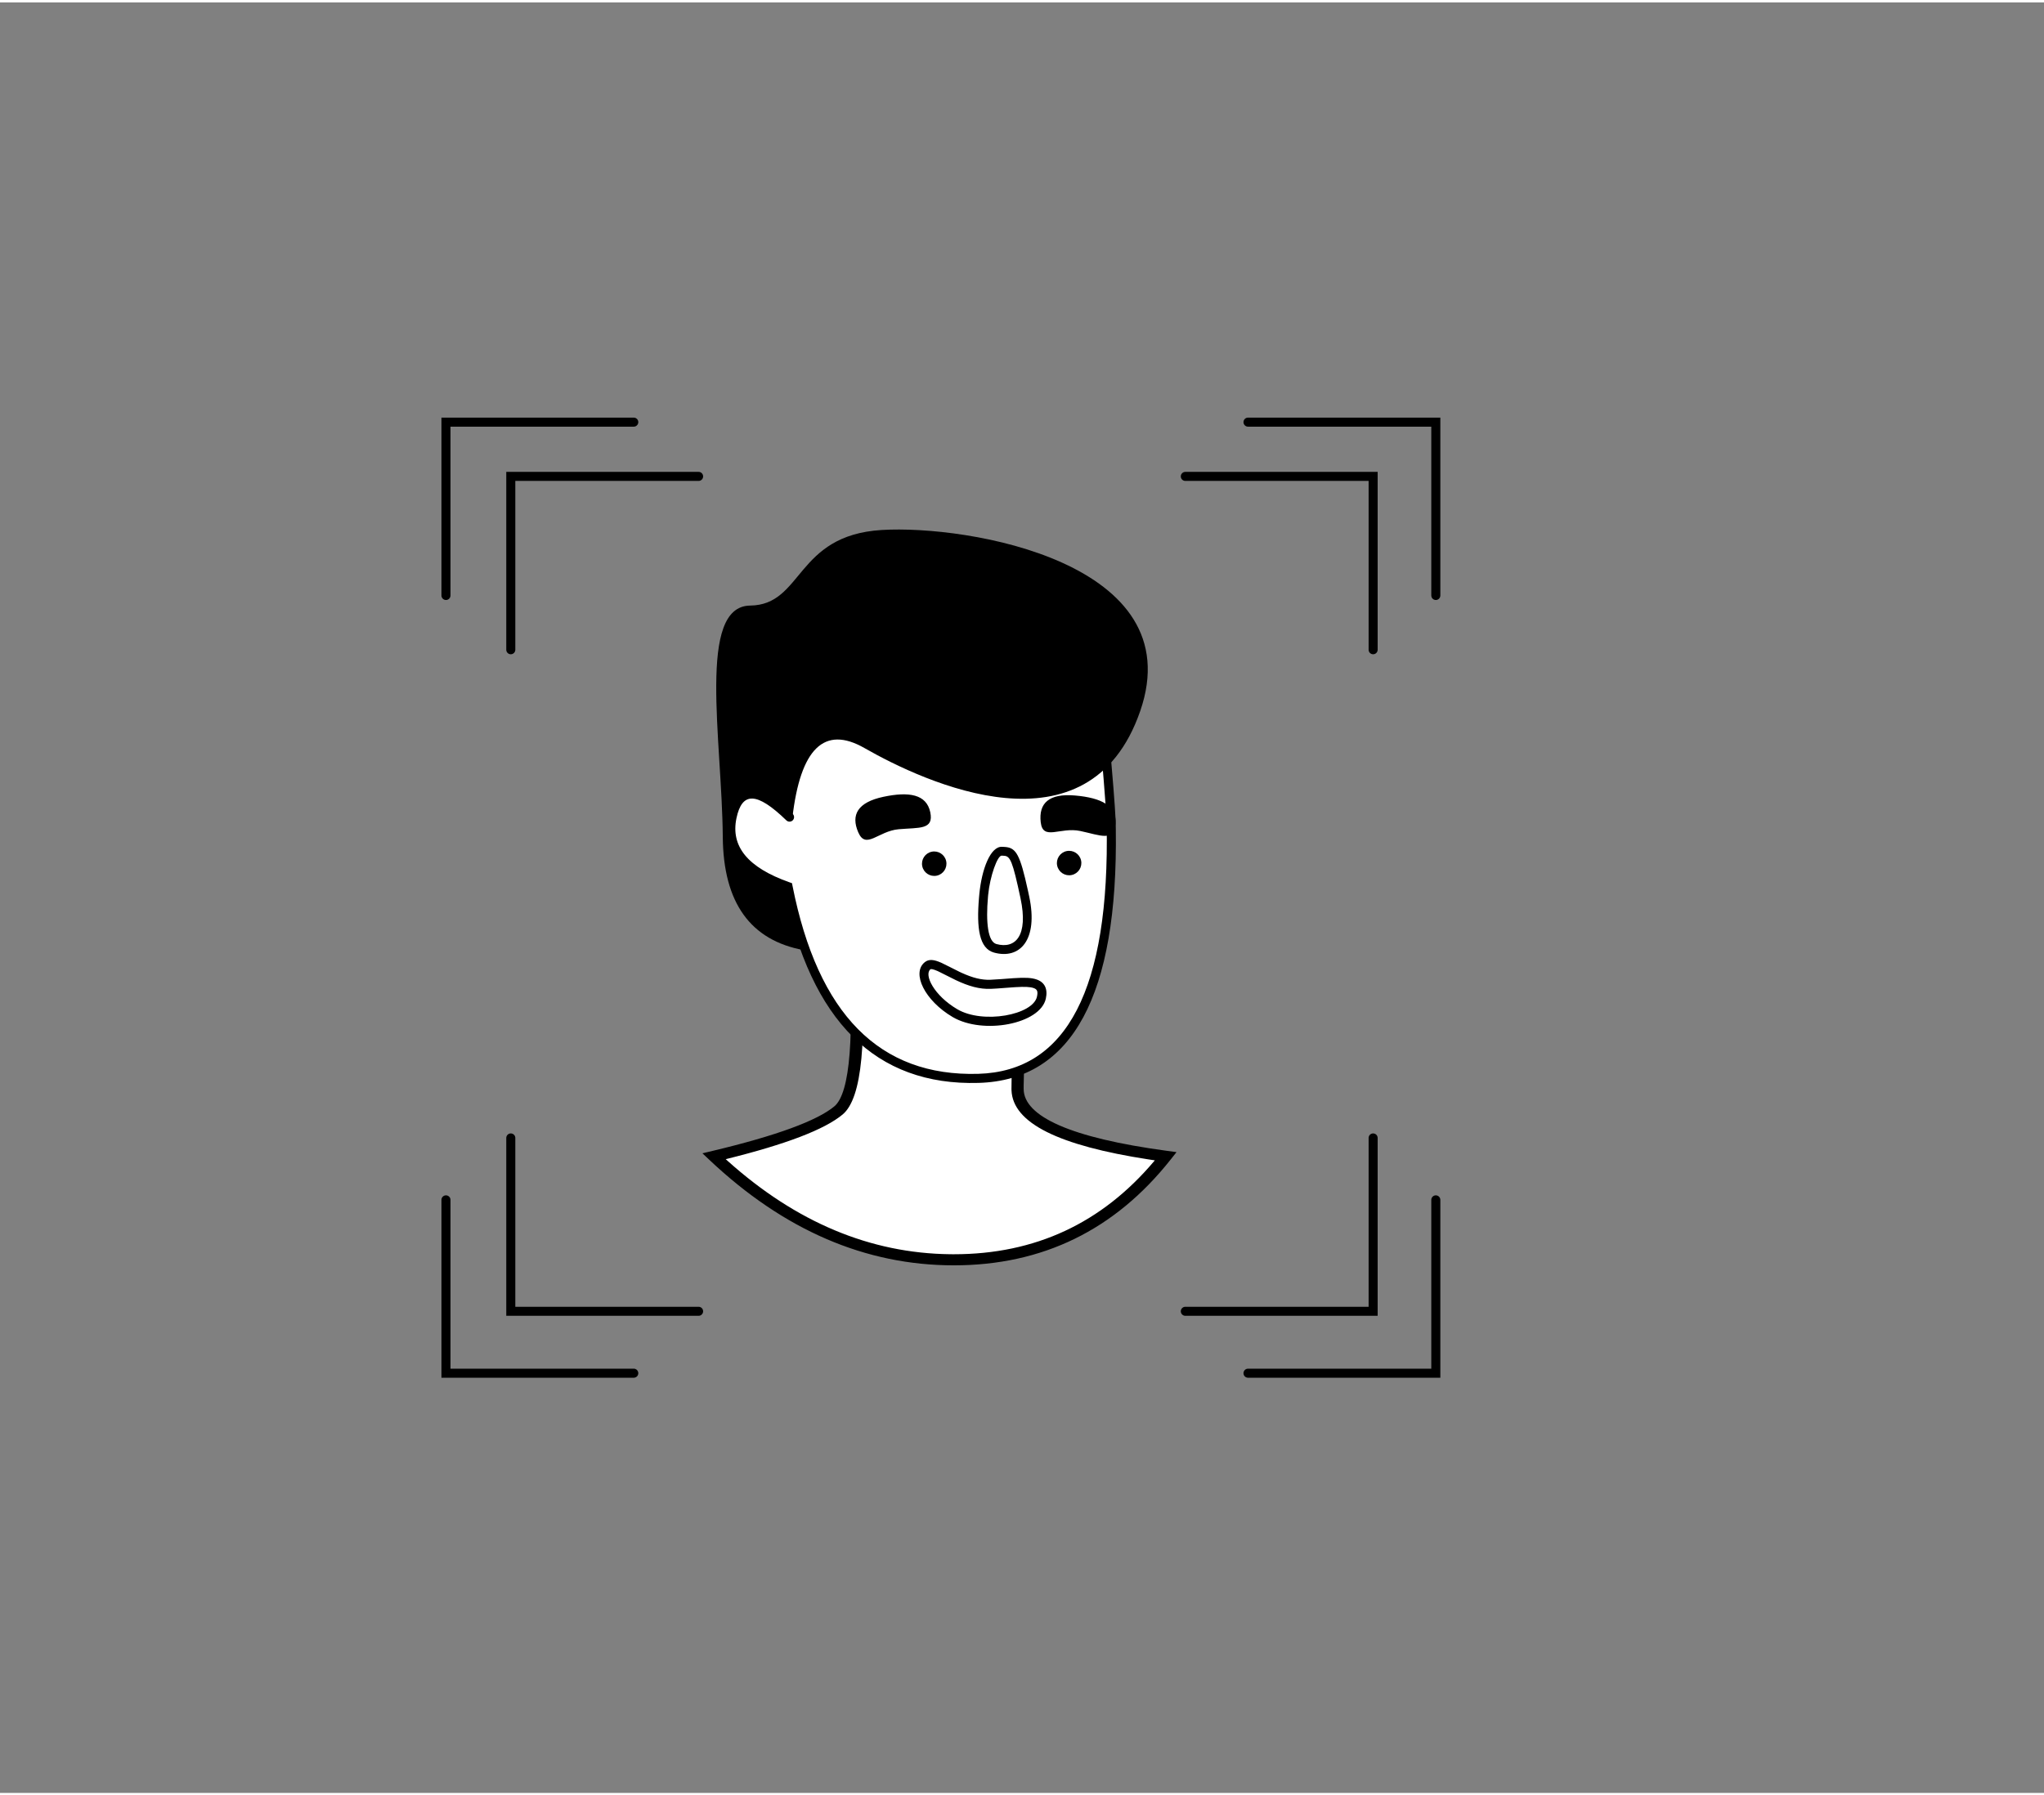
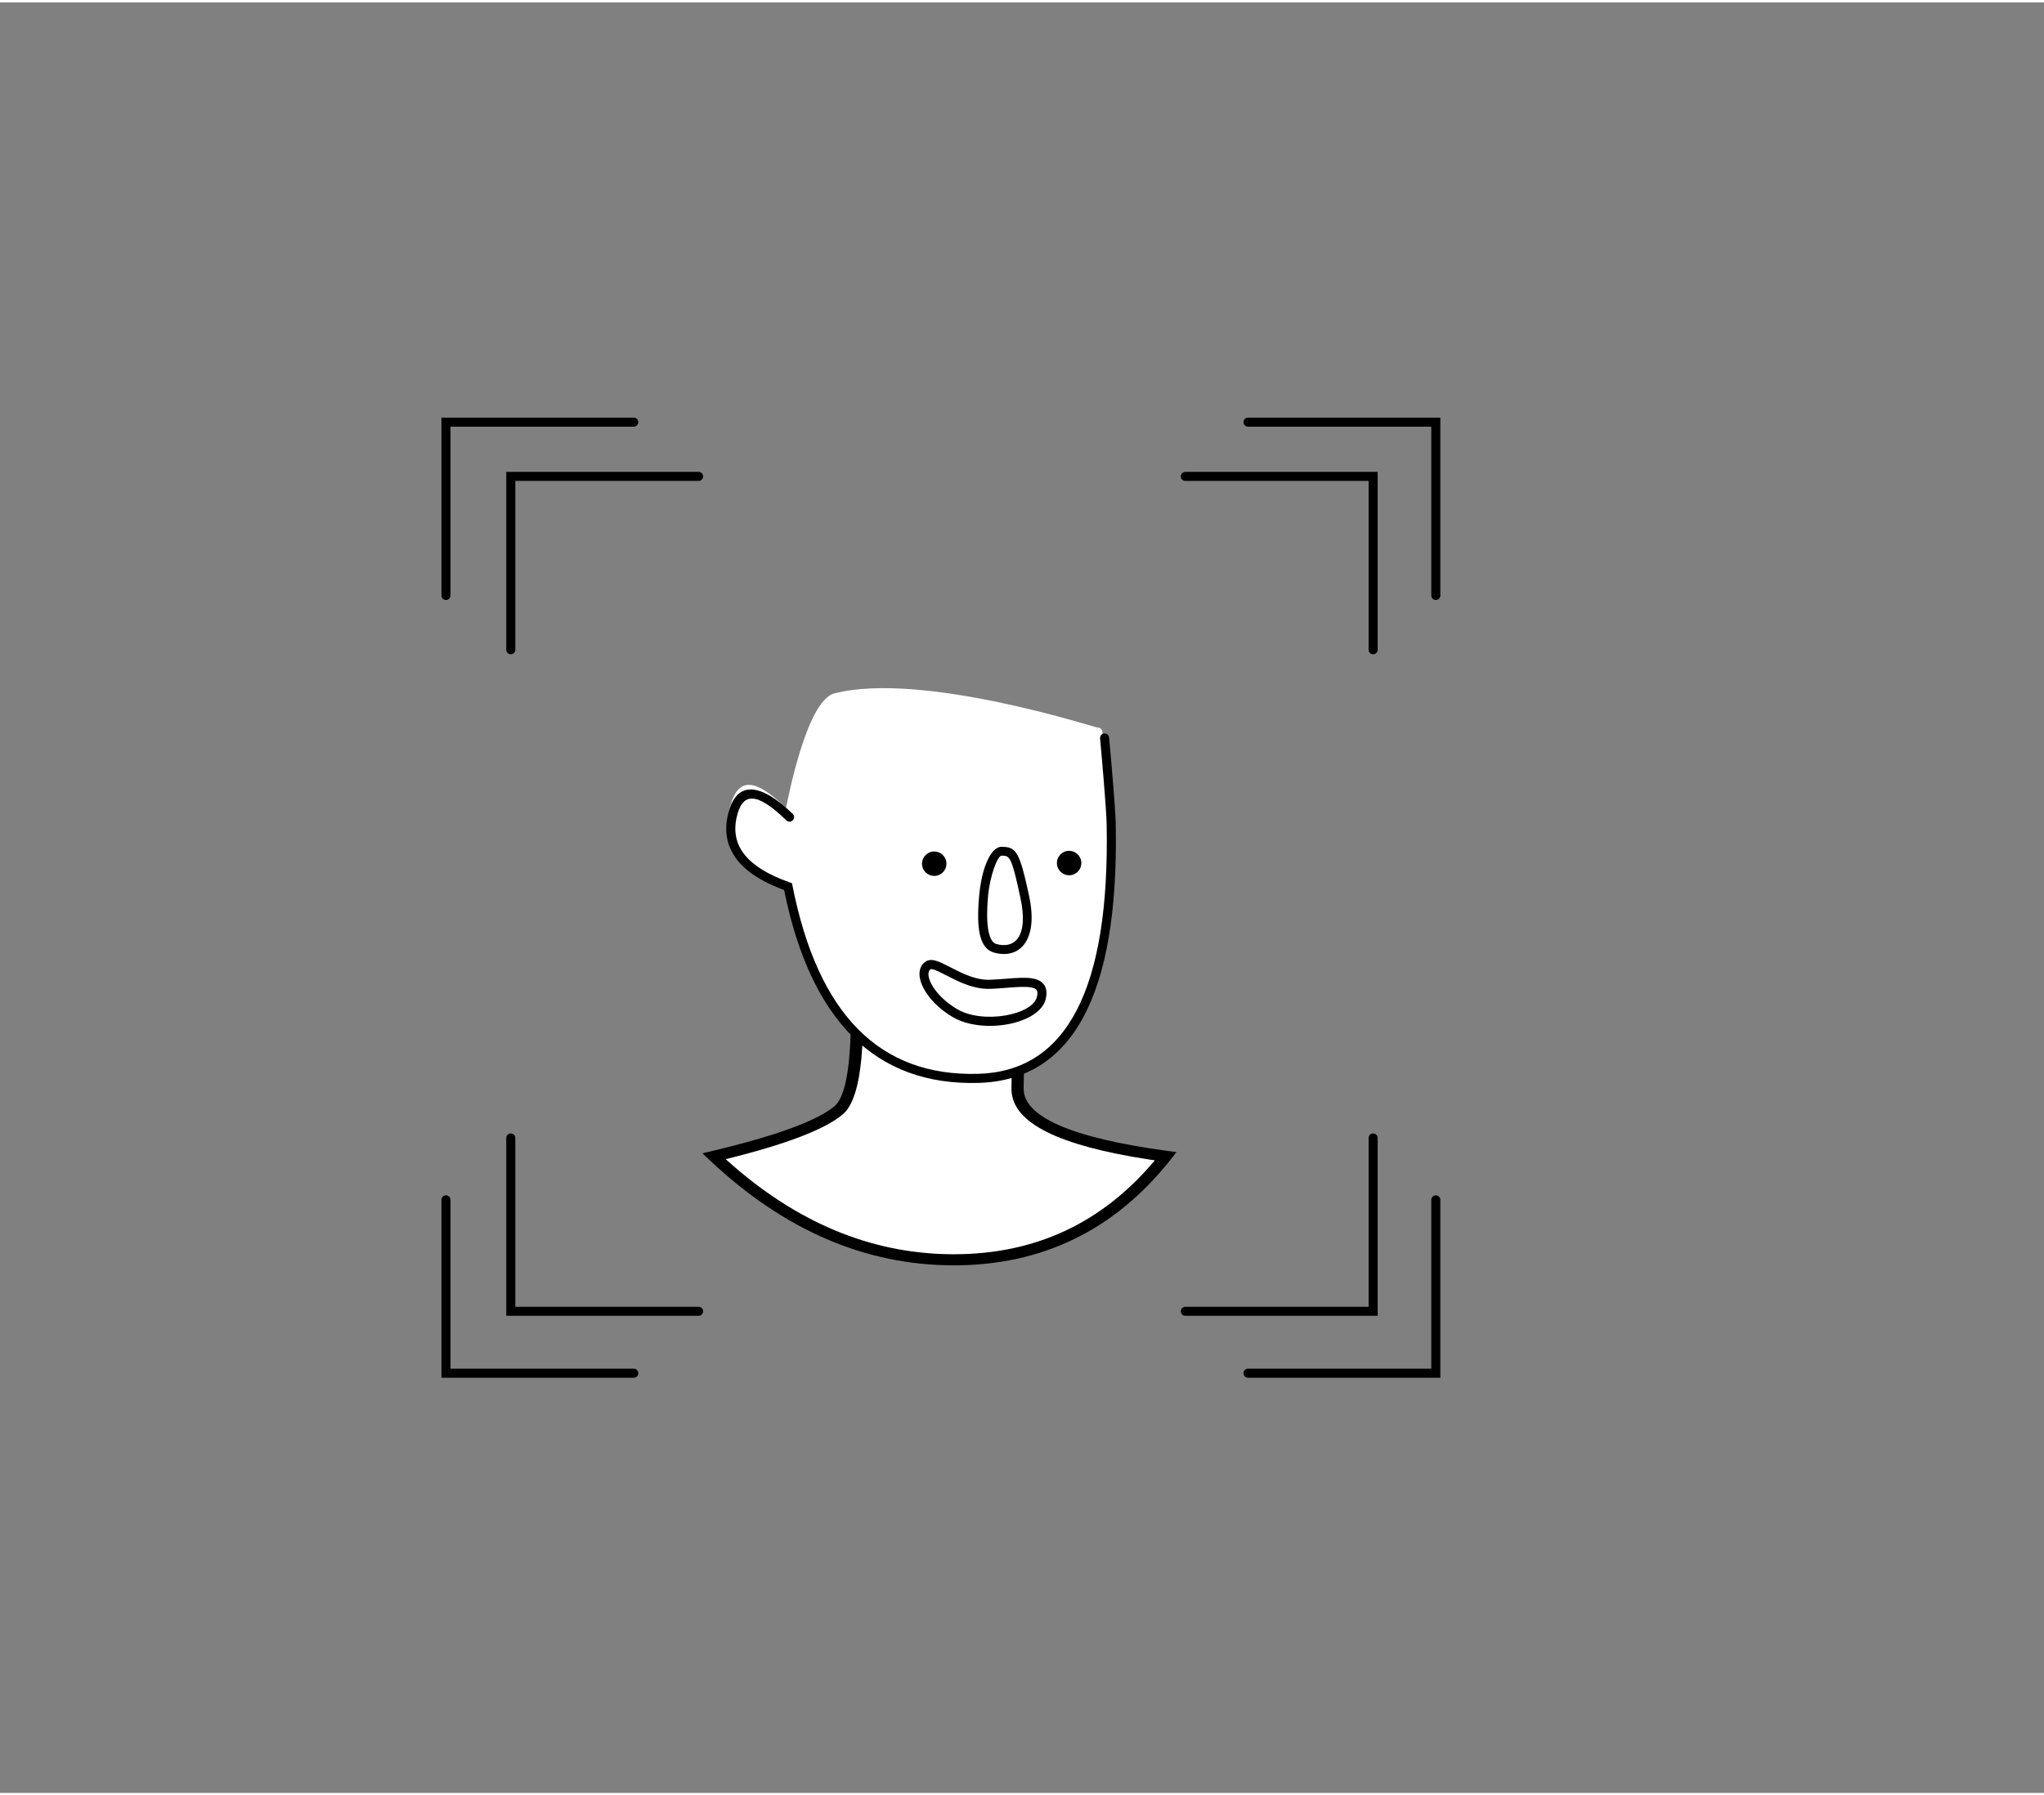
<svg xmlns="http://www.w3.org/2000/svg" id="illustration-builder" width="560" height="492" viewBox="-10 -30 630 552" version="1.1" style="pointer-events: none;">
  <rect x="-10" y="-30" width="630" height="552" fill="#808080" stroke="none" />
  <g transform="translate(76.5,55)">
    <g>
      <svg width="407" height="382" viewBox="0 0 407 382">
        <g id="Symbols--globalStyle4/objects/bgelements/zoomheads2/27" fill="none" fill-rule="evenodd" stroke="none" stroke-width="1">
          <g id="globalStyle4/objects/bgelements/zoomheads2/27--globalStyle4/objects/bgelements/zoomheads2/27">
            <g id="Group--globalStyle4/objects/bgelements/zoomheads2/27" transform="translate(130 77.5)">
              <path id="Path-993-Copy--globalStyle4/objects/bgelements/zoomheads2/27" fill="#FFF" d="M46.223,122.896 C48.871,155.673 47.401,174.399 41.813,179.072 C36.226,183.746 23.427,188.463 3.418,193.225 C25.99,214.501 50.639,225.139 77.367,225.139 C104.095,225.139 125.875,214.501 142.708,193.225 C112.283,189.118 97.053,182.2 97.017,172.472 C96.981,162.744 98.44,146.309 101.393,123.166 L46.223,122.896 Z" />
              <path id="[color]lips--globalStyle4/objects/bgelements/zoomheads2/27" fill="#000000" d="M103.614,121.467 L44.342,121.177 L44.658,125.141 C47.016,155.935 45.516,173.771 40.685,177.814 C35.398,182.238 22.817,186.878 3.104,191.571 L2.16004992e-12,192.31 L2.228,194.412 C25.125,216.005 50.237,226.848 77.492,226.848 C104.825,226.848 127.156,215.936 144.325,194.223 L146.126,191.946 L143.077,191.534 C113.561,187.548 99.042,180.95 99.01,172.466 L99.012,171.388 C99.081,161.808 100.481,146.206 103.213,124.615 L103.614,121.467 Z M48.38,124.615 L99.4,124.865 L98.871,129.131 C96.428,149.118 95.222,163.556 95.255,172.478 L95.262,172.838 C95.626,183.009 109.842,189.929 137.494,194.189 L139.438,194.481 L139.25,194.709 C123.07,213.889 102.531,223.43 77.492,223.43 L76.372,223.424 C51.747,223.143 28.909,213.586 7.798,194.675 L7.182,194.118 L7.368,194.074 C25.763,189.515 37.671,184.979 43.227,180.33 C49.25,175.29 50.835,157.46 48.49,126.033 L48.38,124.615 Z" opacity="1.00" />
              <path id="Path--globalStyle4/objects/bgelements/zoomheads2/27" fill="#FFF" fill-rule="nonzero" d="M86.837,169.269 C115.81,168.44 126.032,141.641 125.329,90.602 L125.291,88.567 L125.245,87.403 C125.048,83.115 124.387,74.766 123.262,62.316 C123.192,61.546 122.512,60.978 121.743,61.048 C121.166,61.1 67.609,43.626 40.688,50.51 C31.686,52.812 25.873,85.962 25.734,85.827 C15.263,75.689 10.335,76.539 8.039,87.403 C5.936,97.356 9.311,104.067 22.41,109.056 L25.734,111.526 C33.926,151.924 55.124,170.177 86.837,169.269 Z" />
              <path id="[color]lips--globalStyle4/objects/bgelements/zoomheads2/27" fill="#000000" d="M85.116,170.605 C114.089,169.776 128.12,143.469 127.416,92.431 L127.378,90.396 L127.333,89.232 C127.135,84.944 126.475,76.595 125.35,64.145 C125.28,63.375 124.6,62.807 123.83,62.877 C123.061,62.947 122.493,63.627 122.563,64.396 L123.166,71.195 L123.653,76.924 C124.214,83.719 124.525,88.308 124.587,90.677 L124.593,90.931 C125.578,141.658 112.322,167.027 85.036,167.808 C54.641,168.678 35.608,149.506 27.76,109.816 L27.605,109.033 L26.853,108.768 C13.93,104.208 8.659,97.669 10.497,88.967 C12.218,80.823 16.736,80.818 25.875,89.667 C26.431,90.204 27.317,90.19 27.854,89.635 C28.392,89.08 28.377,88.194 27.822,87.656 C17.35,77.518 10.055,77.525 7.759,88.389 C5.656,98.342 11.399,105.896 24.498,110.885 L25.17,111.136 C33.362,151.534 53.403,171.513 85.116,170.605 Z" opacity="1.00" />
-               <path id="[color]lips--globalStyle4/objects/bgelements/zoomheads2/27" fill="#000000" d="M31.257,129.675 C14.776,126.66 6.45,115.039 6.277,94.811 C6.018,64.468 -1.654,23.635 14.714,23.446 C31.081,23.257 28.555,1.792 55.219,0.147 C81.883,-1.498 150.738,10.218 134.942,55.952 C119.146,101.685 68.419,77.929 49.916,67.358 C37.58,60.31 30.183,67.499 27.724,88.925 C20.877,82.08 15.705,79.784 12.208,82.039 C6.963,85.422 8.509,103.294 17.448,106.691 C19.259,107.379 22.214,108.734 26.313,110.757 L31.257,129.675 Z" opacity="1.00" />
              <circle id="[color]lips--globalStyle4/objects/bgelements/zoomheads2/27" cx="71.445" cy="103.024" r="3.769" fill="#000000" transform="rotate(-12 71.445 103.024)" opacity="1.00" />
              <circle id="[color]lips--globalStyle4/objects/bgelements/zoomheads2/27" cx="113.025" cy="102.827" r="3.769" fill="#000000" transform="rotate(-12 113.025 102.827)" opacity="1.00" />
-               <path id="[color]hair--globalStyle4/objects/bgelements/zoomheads2/27" fill="#000000" d="M48.042 93.379C50.398 98.789 54.157 92.956 60.503 92.399 66.849 91.841 71.391 92.637 70.221 87.134 69.051 81.631 63.699 80.719 55.773 82.404 47.846 84.088 45.687 87.969 48.042 93.379zM104.268 90.238C104.939 96.1 110.239 91.622 116.471 92.944 122.703 94.266 126.813 96.355 127.304 90.75 127.794 85.146 122.942 82.709 114.87 82.002 106.797 81.296 103.598 84.376 104.268 90.238z" opacity="1.00" />
              <path id="[color]lips--globalStyle4/objects/bgelements/zoomheads2/27" fill="#000000" d="M68.526 133.394C64.378 136.75 68.515 145.243 77.141 150.306 86.518 155.81 104.111 152.474 105.843 144.635 106.504 141.646 105.501 139.592 103.024 138.725 101.405 138.159 99.406 138.089 95.877 138.321L92.098 138.605C90.806 138.701 89.779 138.766 88.78 138.808 86.037 138.924 83.269 138.199 79.957 136.696L79.287 136.385C78.488 136.006 74.959 134.184 73.756 133.626L73.56 133.537C71.337 132.565 69.793 132.369 68.526 133.394zM70.287 135.569C70.45 135.437 71.113 135.522 72.439 136.101L72.854 136.294C74.157 136.921 77.271 138.526 78.088 138.913 82.074 140.805 85.43 141.751 88.898 141.604L89.948 141.552C90.307 141.533 90.676 141.51 91.066 141.484L95.474 141.154 96.53 141.084C99.376 140.915 101.015 140.987 102.099 141.367 103.174 141.743 103.478 142.367 103.11 144.032 101.87 149.646 86.508 152.558 78.557 147.892 71.345 143.659 68.219 137.242 70.287 135.569zM85.353 112.338L85.243 113.553C84.448 122.933 85.322 129.185 89.892 130.432 97.825 132.596 103.578 126.573 100.723 113.141L100.318 111.264C97.916 100.279 96.718 98.132 93.324 97.87L92.446 97.818C88.734 97.538 86.078 104.851 85.353 112.338zM92.241 100.544L92.984 100.588C94.856 100.693 95.59 102.146 98.048 113.71 100.493 125.21 96.493 129.398 90.611 127.794 88.01 127.084 87.301 121.206 88.022 113.166L88.075 112.602C88.632 106.846 90.956 100.448 92.241 100.544z" opacity="1.00" />
            </g>
            <path id="[color]lips--globalStyle4/objects/bgelements/zoomheads2/27" fill="#000000" d="M356.046,282.77 C356.815,282.77 357.44,283.394 357.44,284.164 L357.44,284.164 L357.44,339 L298.159,339 L298.025,338.994 C297.318,338.926 296.765,338.331 296.765,337.606 L296.765,337.606 L296.771,337.472 C296.839,336.765 297.434,336.212 298.159,336.212 L298.159,336.212 L354.651,336.213 L354.652,284.164 L354.658,284.029 C354.725,283.323 355.321,282.77 356.046,282.77 Z M50.954,282.77 C51.679,282.77 52.275,283.323 52.342,284.029 L52.348,284.164 L52.349,336.213 L108.841,336.212 C109.566,336.212 110.161,336.765 110.229,337.472 L110.235,337.606 C110.235,338.331 109.682,338.926 108.975,338.994 L108.841,339 L49.56,339 L49.56,284.164 C49.56,283.394 50.185,282.77 50.954,282.77 Z M336.726,263.681 C337.496,263.681 338.12,264.305 338.12,265.075 L338.12,265.075 L338.12,319.911 L278.84,319.911 L278.706,319.905 C277.999,319.837 277.446,319.242 277.446,318.517 L277.446,318.517 L277.452,318.383 C277.52,317.676 278.115,317.123 278.84,317.123 L278.84,317.123 L335.332,317.123 L335.332,265.075 L335.339,264.941 C335.406,264.234 336.002,263.681 336.726,263.681 Z M70.935,263.681 C71.66,263.681 72.255,264.234 72.323,264.941 L72.329,265.075 L72.33,317.123 L128.822,317.123 C129.547,317.123 130.142,317.676 130.21,318.383 L130.216,318.517 C130.216,319.242 129.663,319.837 128.956,319.905 L128.822,319.911 L69.541,319.911 L69.541,265.075 C69.541,264.305 70.165,263.681 70.935,263.681 Z M338.12,59.728 L338.12,114.564 C338.12,115.334 337.496,115.958 336.726,115.958 C336.002,115.958 335.406,115.406 335.339,114.699 L335.332,114.564 L335.332,62.515 L278.84,62.516 C278.115,62.516 277.52,61.963 277.452,61.256 L277.446,61.122 C277.446,60.398 277.999,59.802 278.706,59.734 L278.84,59.728 L338.12,59.728 Z M128.822,59.728 L128.956,59.734 C129.663,59.802 130.216,60.398 130.216,61.122 L130.216,61.122 L130.21,61.256 C130.142,61.963 129.547,62.516 128.822,62.516 L128.822,62.516 L72.33,62.515 L72.329,114.564 L72.323,114.699 C72.255,115.406 71.66,115.958 70.935,115.958 C70.165,115.958 69.541,115.334 69.541,114.564 L69.541,114.564 L69.541,59.728 L128.822,59.728 Z M357.44,43 L357.44,97.836 C357.44,98.606 356.815,99.23 356.046,99.23 C355.321,99.23 354.725,98.677 354.658,97.971 L354.652,97.836 L354.651,45.787 L298.159,45.788 C297.434,45.788 296.839,45.235 296.771,44.528 L296.765,44.394 C296.765,43.669 297.318,43.074 298.025,43.006 L298.159,43 L357.44,43 Z M108.841,43 L108.975,43.006 C109.682,43.074 110.235,43.669 110.235,44.394 L110.235,44.394 L110.229,44.528 C110.161,45.235 109.566,45.788 108.841,45.788 L108.841,45.788 L52.349,45.787 L52.348,97.836 L52.342,97.971 C52.275,98.677 51.679,99.23 50.954,99.23 C50.185,99.23 49.56,98.606 49.56,97.836 L49.56,97.836 L49.56,43 L108.841,43 Z" opacity="1.00" />
          </g>
        </g>
      </svg>
    </g>
  </g>
</svg>